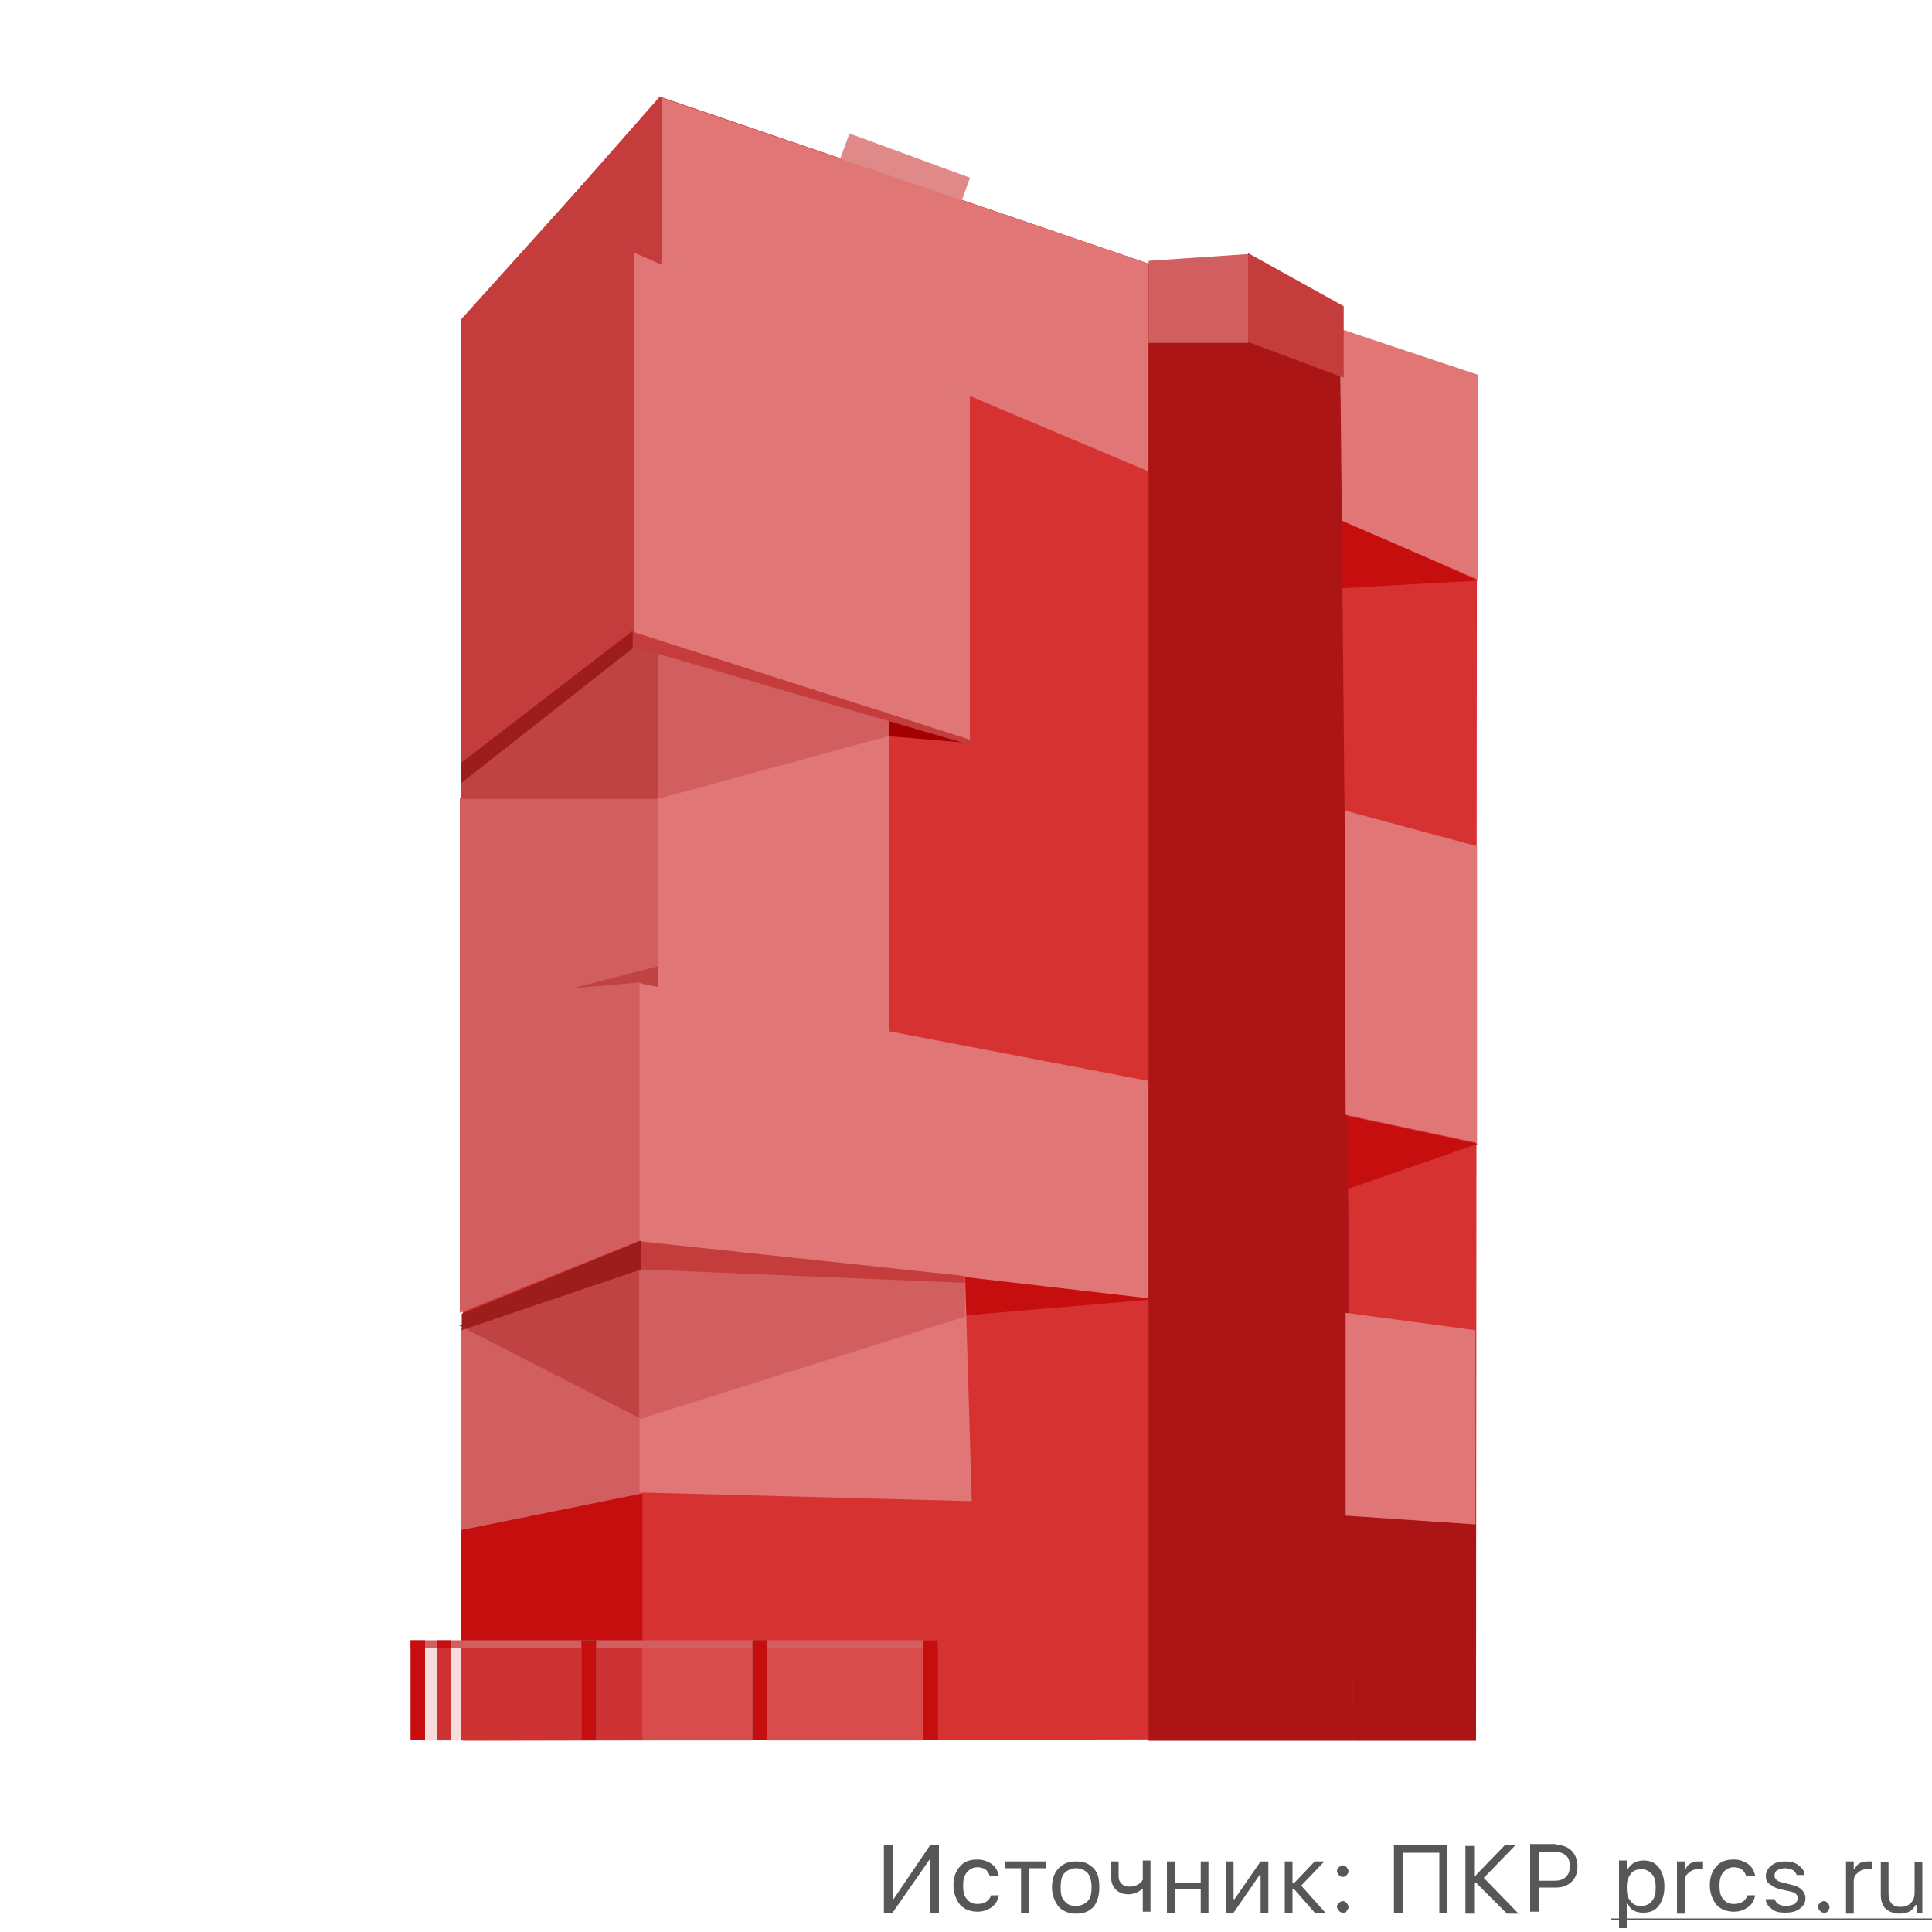
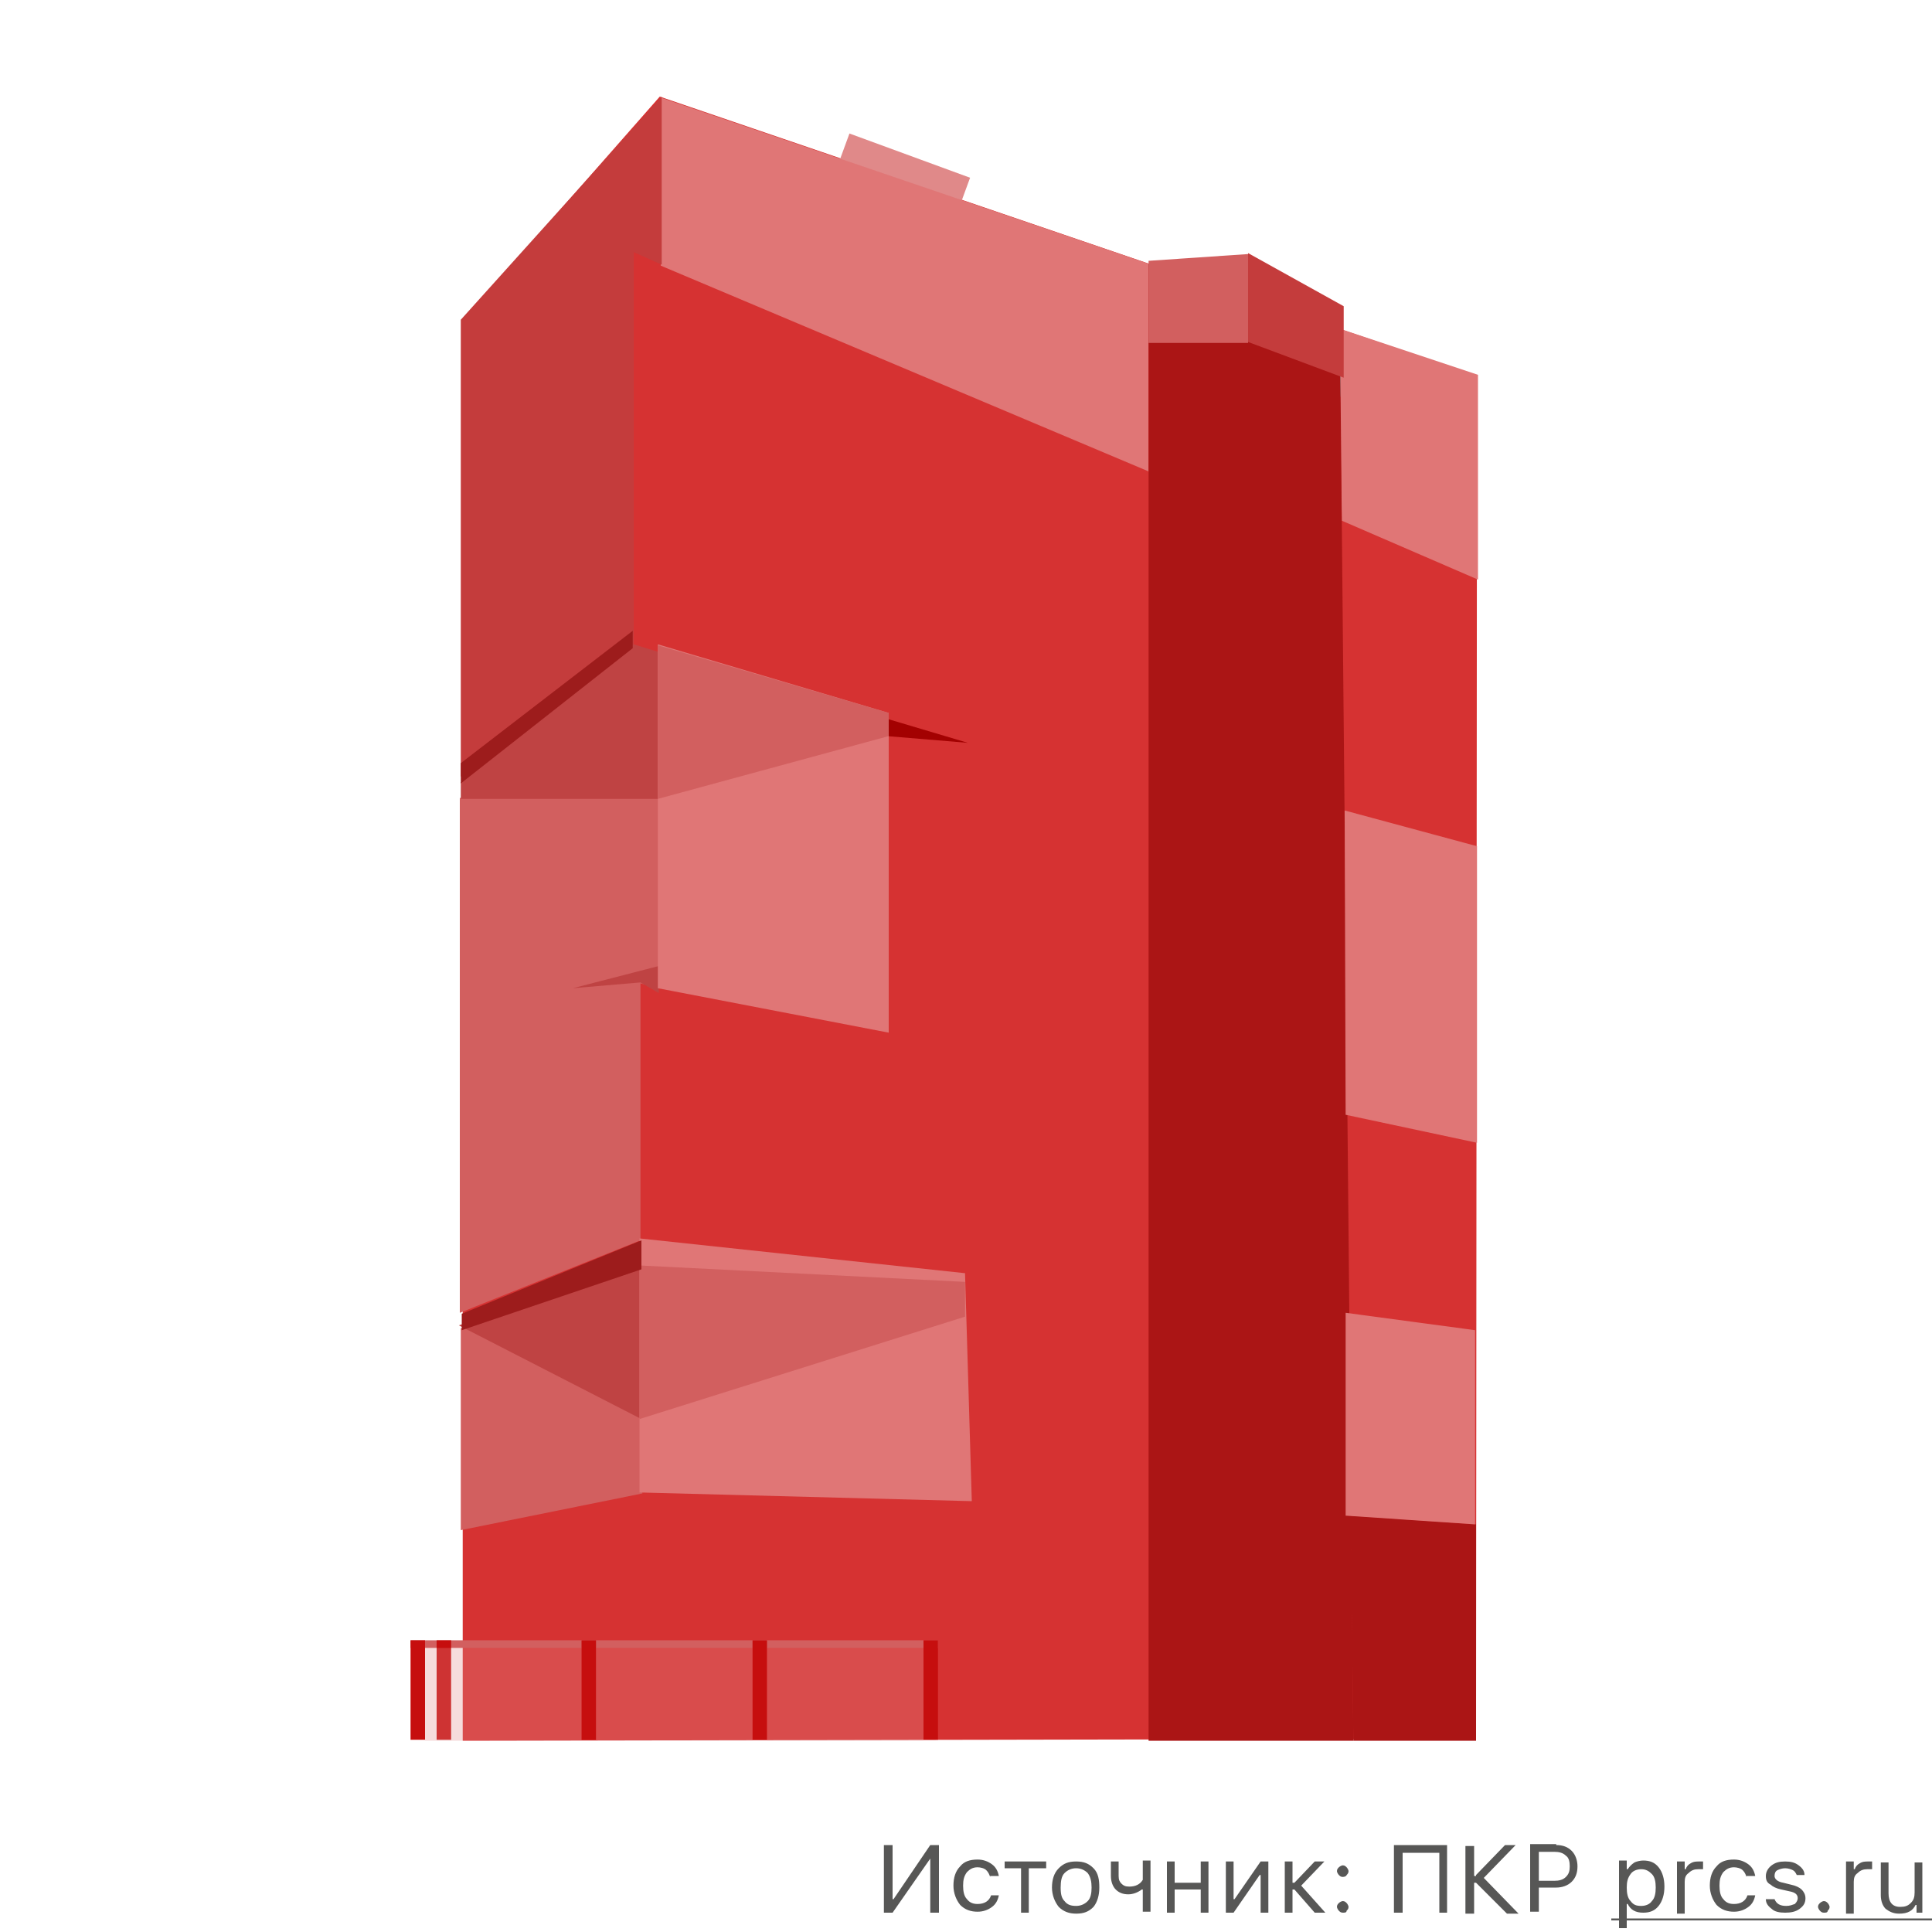
<svg xmlns="http://www.w3.org/2000/svg" id="Layer_1" x="0" y="0" version="1.1" viewBox="0 0 200 200" xml:space="preserve">
  <style>.st2{fill:#c60e0e}.st5{fill:#e07676}.st7{fill:#c43c3c}.st8{fill:#d25f5f}.st9{fill:#bf4343}.st10{fill:#ab1515}.st11{fill:#575756}.st12{opacity:.3;fill:#e08989;enable-background:new}.st13{fill:#9d1c1c}</style>
  <path fill="#fff" d="M0 0h200v200H0z" />
  <path fill="#d63232" d="M47.9 33.2L68.3 10l84.6 28.9-.1 141.1-104.9.2v-147z" />
-   <path d="M138.8 60.9v-7.2l14.2 6.4-14.2.8zM138.9 123.3v-7.9l14.1 3-14.1 4.9zM99.6 136.2l.3-4.4 20.8 2.6-21.1 1.8zM47.7 180.1v-21.9l18.8-3.7v25.6H47.7z" class="st2" />
  <path fill="#a30101" d="M91.8 76.2v-1.8l8.4 2.5-8.4-.7z" />
  <path fill="#e08989" d="M92.2 10.8h2.9v13.3h-2.9z" transform="rotate(-69.855 93.68 17.439)" />
  <path d="M138.6 34l14.4 4.8V60l-14.1-6.1-.3-19.9z" class="st5" />
  <path fill="#b1b1b1" d="M128.6 27.4l10.2 6.1v7.6l-10.2-4.7v-9z" />
-   <path d="M68.4 10.1l50.5 17.2v21.5L68.4 27.5V10.1z" class="st5" />
-   <path d="M65.5 26.1l34.9 14.7v35.8L65.5 65.9V26.1z" class="st5" />
+   <path d="M68.4 10.1l50.5 17.2v21.5L68.4 27.5z" class="st5" />
  <path d="M47.7 33.1L68.5 10v17.4l-2.9-1.3V67L47.7 80.4V33.1z" class="st7" />
  <path d="M47.7 82.6l17.4-13.9 3.1.6v33l-1.9-.5v26.6l-18.7 7.5V82.6z" class="st8" />
  <path d="M47.7 81l17.9-14.3 2.6.8v15.2H47.7V81zM59.3 102.3l8.9-2.3v2.8l-1.9-1.1-7 .6z" class="st9" />
  <path d="M47.7 137.5l18.8-6.3v23.4l-18.8 3.8v-20.9z" class="st8" />
  <path d="M68.1 66.7L92 73.8v33.1l-23.9-4.6V66.7z" class="st5" />
  <path d="M68.1 66.8l23.9 7v2.4l-23.9 6.5V66.8z" class="st8" />
-   <path d="M66.2 101.8l52.7 10.1v22.5l-52.7-6.1v-26.5z" class="st5" />
  <path d="M66.2 128.2l33.7 3.6.7 23.6-34.4-.9v-26.3z" class="st5" />
  <path d="M47.5 137.2l18.7 9.6v-16.1l-18.7 6.5z" class="st9" />
  <path d="M66.2 146.9l33.7-10.6v-3.6L66.2 131v15.9z" class="st8" />
  <path d="M118.9 27.3l9.2-.2 10.6 5.6 1.4 147.5h-21.2V27.3z" class="st10" />
  <path d="M139.8 156.9l13 .9v22.4h-12.7l-.3-23.3z" class="st10" />
  <path d="M118.9 27l10.3-.7v9.2h-10.3V27z" class="st8" />
  <path d="M129.2 26.2l9.9 5.5v7.4l-9.9-3.7v-9.2z" class="st7" />
  <path d="M139.2 83.9l13.7 3.7v30.7l-13.6-2.9-.1-31.5zM139.3 135.9l13.4 1.8v20.1l-13.4-.9v-21z" class="st5" />
  <path d="M42.5 169.8h19.2v.8H42.5z" class="st8" />
  <path d="M60.2 169.8h19.2v.8H60.2z" class="st8" />
  <path d="M77.9 169.8h19.2v.8H77.9z" class="st8" />
-   <path d="M60.2 169.8h1.5v10.3h-1.5zM77.9 169.8h1.5v10.3h-1.5z" class="st11" />
  <path d="M95.6 169.8h1.5v10.3h-1.5zM42.5 169.8H44v10.3h-1.5zM45.2 169.8h1.5v10.3h-1.5zM60.2 169.8h1.5v10.3h-1.5zM77.9 169.8h1.5v10.3h-1.5z" class="st2" />
  <path d="M44 170.6h16.2v9.6H44zM61.7 170.6h16.2v9.6H61.7zM79.4 170.6h16.2v9.6H79.4z" class="st12" />
-   <path d="M65.5 65.4l35 11.2-.1.5-35.3-10.3.4-1.4zM66.2 128.5l33.7 3.6v.7l-33.7-1.4v-2.9z" class="st7" />
  <path d="M47.7 79l17.8-13.7v1.8l-17.8 14V79zM47.8 136l18.6-7.6v3l-18.6 6.3V136z" class="st13" />
  <path d="M96.3 192.4l-3.9 5.6h-.9v-7h.9v5.6h.1l3.8-5.6h.9v7h-.9v-5.6zM102.5 194.3c-.1-.3-.2-.5-.4-.7-.2-.2-.6-.3-.9-.3-.5 0-.8.2-1.1.5-.3.4-.4.8-.4 1.4 0 .6.1 1.1.4 1.4.3.4.7.5 1.1.5.7 0 1.2-.3 1.4-.9h.8c-.1.5-.3.9-.7 1.2-.4.3-.9.5-1.5.5-.7 0-1.3-.2-1.8-.7-.4-.5-.7-1.2-.7-2s.2-1.5.7-2c.4-.5 1-.7 1.8-.7.6 0 1.1.2 1.5.5.4.3.6.7.7 1.2h-.9zM108.2 193.4h-1.7v4.6h-.8v-4.6H104v-.7h4.3v.7zM111.4 197.3c.5 0 .9-.2 1.2-.5.3-.3.4-.8.4-1.4s-.1-1.1-.4-1.5c-.3-.3-.7-.5-1.2-.5s-.9.2-1.2.5c-.3.3-.4.8-.4 1.5s.1 1.1.4 1.4c.3.4.7.5 1.2.5zm0 .8c-.7 0-1.3-.2-1.8-.7-.4-.5-.7-1.2-.7-2s.2-1.5.7-2 1-.7 1.8-.7 1.3.2 1.8.7.6 1.2.6 2-.2 1.5-.6 2c-.5.5-1 .7-1.8.7zM118.3 198v-2.4h-.1c-.4.3-.9.5-1.4.5-.6 0-1-.2-1.3-.5-.3-.3-.5-.8-.5-1.4v-1.5h.8v1.5c0 .4.1.6.3.8.2.2.4.3.8.3.6 0 1.1-.2 1.4-.7v-2h.8v5.3h-.8zM120.8 192.7h.8v2.2h2.7v-2.2h.8v5.3h-.8v-2.4h-2.7v2.4h-.8v-5.3zM126.9 198v-5.3h.8v3.9h.1l2.7-3.9h.8v5.3h-.8v-3.9h-.1l-2.7 3.9h-.8zM134 194.9l2.1-2.2h1l-2.4 2.5 2.5 2.8h-1.1l-2.1-2.4h-.2v2.4h-.8v-5.3h.8v2.2h.2zM139 198c-.2 0-.3-.1-.4-.2-.1-.1-.2-.3-.2-.4 0-.2.1-.3.2-.4.1-.1.3-.2.4-.2.2 0 .3.1.4.2.1.1.2.3.2.4 0 .2-.1.3-.2.4 0 .2-.2.2-.4.2zm0-3.7c-.2 0-.3-.1-.4-.2-.1-.1-.2-.3-.2-.4 0-.2.1-.3.2-.4.1-.1.3-.2.4-.2.2 0 .3.1.4.2.1.1.2.3.2.4 0 .2-.1.3-.2.4 0 .1-.2.2-.4.2zM149 198v-6.2h-3.8v6.2h-.9v-7h5.5v7h-.8zM152.8 194.1l3-3.1h1.1l-3.3 3.4 3.6 3.7H156l-3.2-3.2h-.2v3.2h-.9v-7h.9v3.1h.2zM161.1 191c.7 0 1.2.2 1.6.6.4.4.6 1 .6 1.6 0 .7-.2 1.2-.6 1.6-.4.4-1 .6-1.6.6h-1.8v2.5h-.9v-7h2.7zm-1.8 3.7h1.6c.5 0 .9-.1 1.2-.4.3-.3.4-.6.4-1.1 0-.5-.1-.9-.4-1.1-.3-.3-.7-.4-1.2-.4h-1.6v3zM170.1 192.6c.7 0 1.2.2 1.6.7.4.5.6 1.2.6 2s-.2 1.5-.6 2c-.4.5-.9.7-1.6.7-.8 0-1.3-.3-1.6-.9h-.1v2.5h-.8v-7h.8v.9h.1c.2-.3.4-.5.7-.7.2-.1.6-.2.9-.2zm-.2 4.7c.5 0 .9-.2 1.1-.5.3-.3.4-.8.4-1.4 0-.6-.1-1.1-.4-1.4-.3-.3-.6-.5-1.1-.5-.5 0-.9.2-1.1.5-.3.4-.4.8-.4 1.4 0 .6.1 1.1.4 1.4.3.4.6.5 1.1.5zM173.6 192.7h.8v.8h.1c.1-.3.3-.5.5-.6.3-.2.6-.2.9-.2h.4v.8h-.5c-.4 0-.7.1-1 .4-.3.2-.4.5-.4.9v3.3h-.8v-5.4zM180.8 194.3c-.1-.3-.2-.5-.4-.7-.2-.2-.6-.3-.9-.3-.5 0-.8.2-1.1.5-.3.4-.4.8-.4 1.4 0 .6.1 1.1.4 1.4.3.4.7.5 1.1.5.7 0 1.2-.3 1.4-.9h.8c-.1.5-.3.9-.7 1.2-.4.3-.9.5-1.5.5-.7 0-1.3-.2-1.8-.7-.4-.5-.7-1.2-.7-2s.2-1.5.7-2c.4-.5 1-.7 1.8-.7.6 0 1.1.2 1.5.5.4.3.6.7.7 1.2h-.9zM182.8 194.2c0-.4.2-.8.6-1.1.4-.3.8-.4 1.4-.4.6 0 1 .1 1.4.4.4.3.6.6.6 1h-.8c-.1-.2-.2-.4-.4-.5-.2-.1-.5-.2-.8-.2-.3 0-.6.1-.8.2-.2.1-.3.3-.3.6s.3.6.9.7l.8.2c.5.1.9.3 1.1.5.2.2.4.5.4.9 0 .5-.2.8-.6 1.1-.4.3-.9.4-1.5.4s-1.1-.1-1.4-.4c-.4-.3-.6-.6-.6-1h.9c.2.5.6.7 1.2.7.4 0 .6-.1.9-.2.2-.2.3-.4.3-.6 0-.4-.3-.6-.8-.7l-.9-.2c-.5-.1-.9-.3-1.1-.5-.4-.2-.5-.5-.5-.9zM188.8 198c-.2 0-.3-.1-.4-.2-.1-.1-.2-.3-.2-.4 0-.2.1-.3.2-.4.1-.1.3-.2.4-.2.2 0 .3.1.4.2.1.1.2.3.2.4 0 .2-.1.3-.2.4 0 .2-.2.2-.4.2zM191.1 192.7h.8v.8h.1c.1-.3.3-.5.5-.6.3-.2.6-.2.9-.2h.4v.8h-.5c-.4 0-.7.1-1 .4-.3.2-.4.5-.4.9v3.3h-.8v-5.4zM199.2 198h-.8v-.8h-.1c-.3.6-.8.9-1.7.9-.6 0-1-.2-1.4-.5-.3-.3-.5-.8-.5-1.4v-3.4h.8v3.2c0 .9.4 1.4 1.2 1.4.5 0 .8-.1 1.1-.4.3-.3.4-.6.4-1.1v-3.1h.8v5.2z" class="st11" />
  <path d="M166.8 198.6H200v.2h-33.2v-.2z" class="st11" />
</svg>